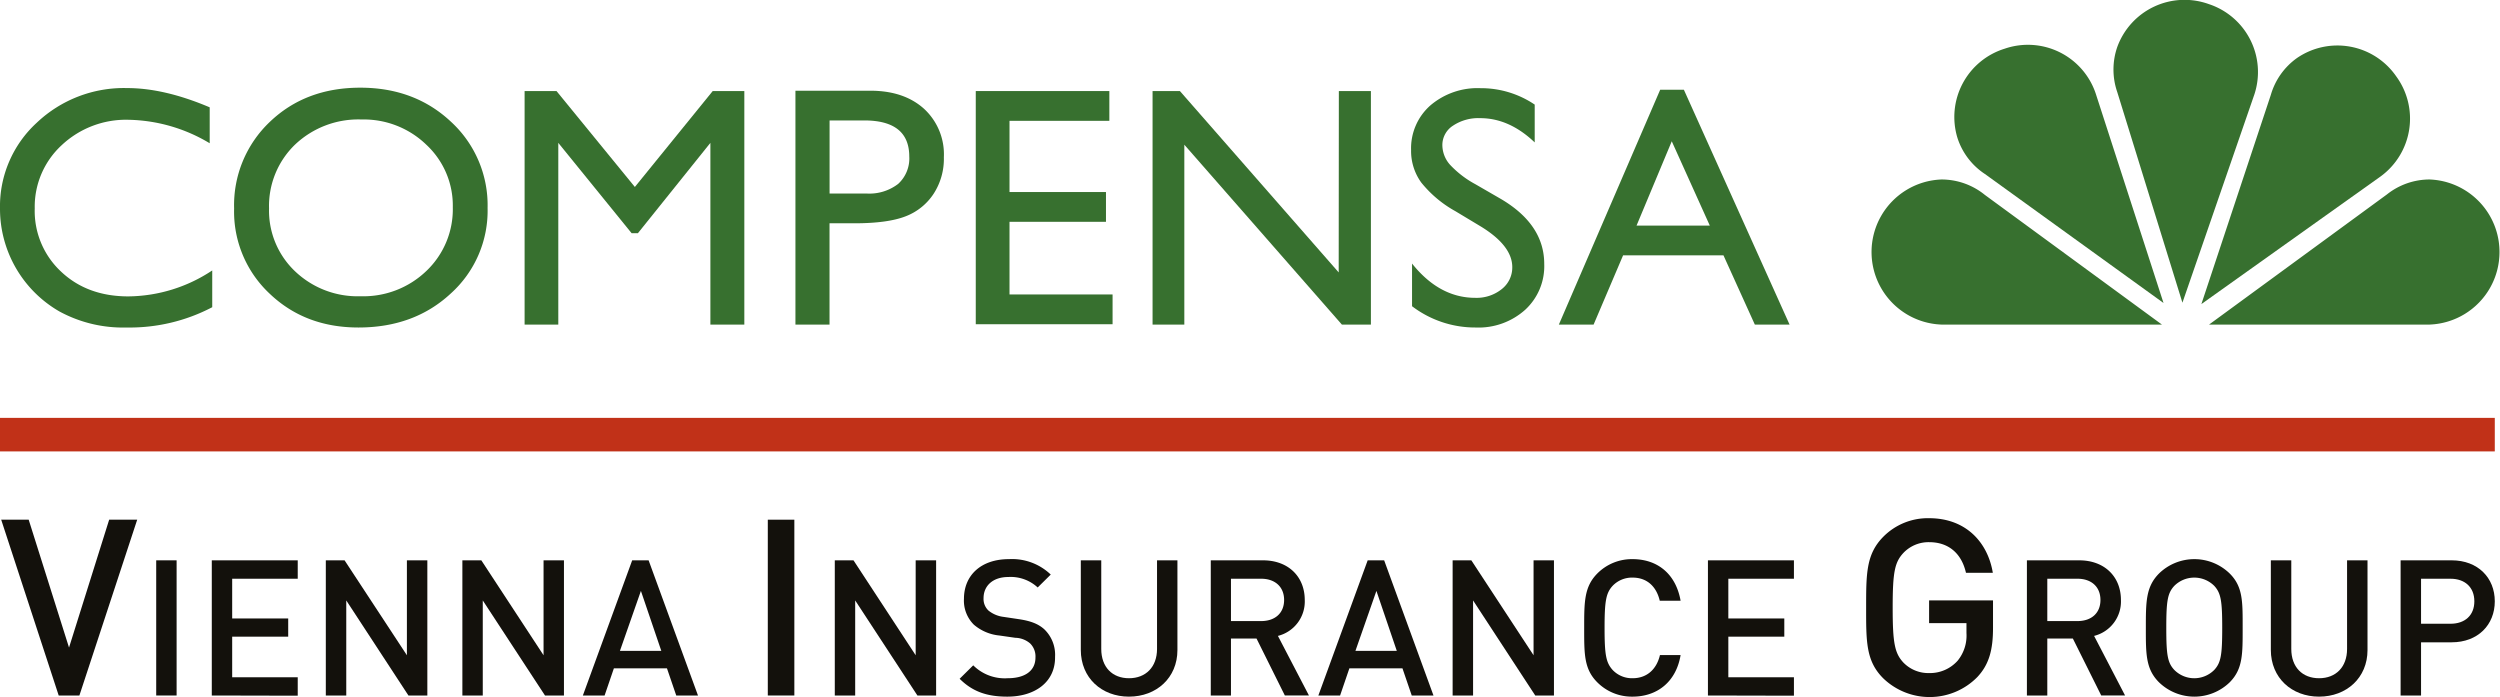
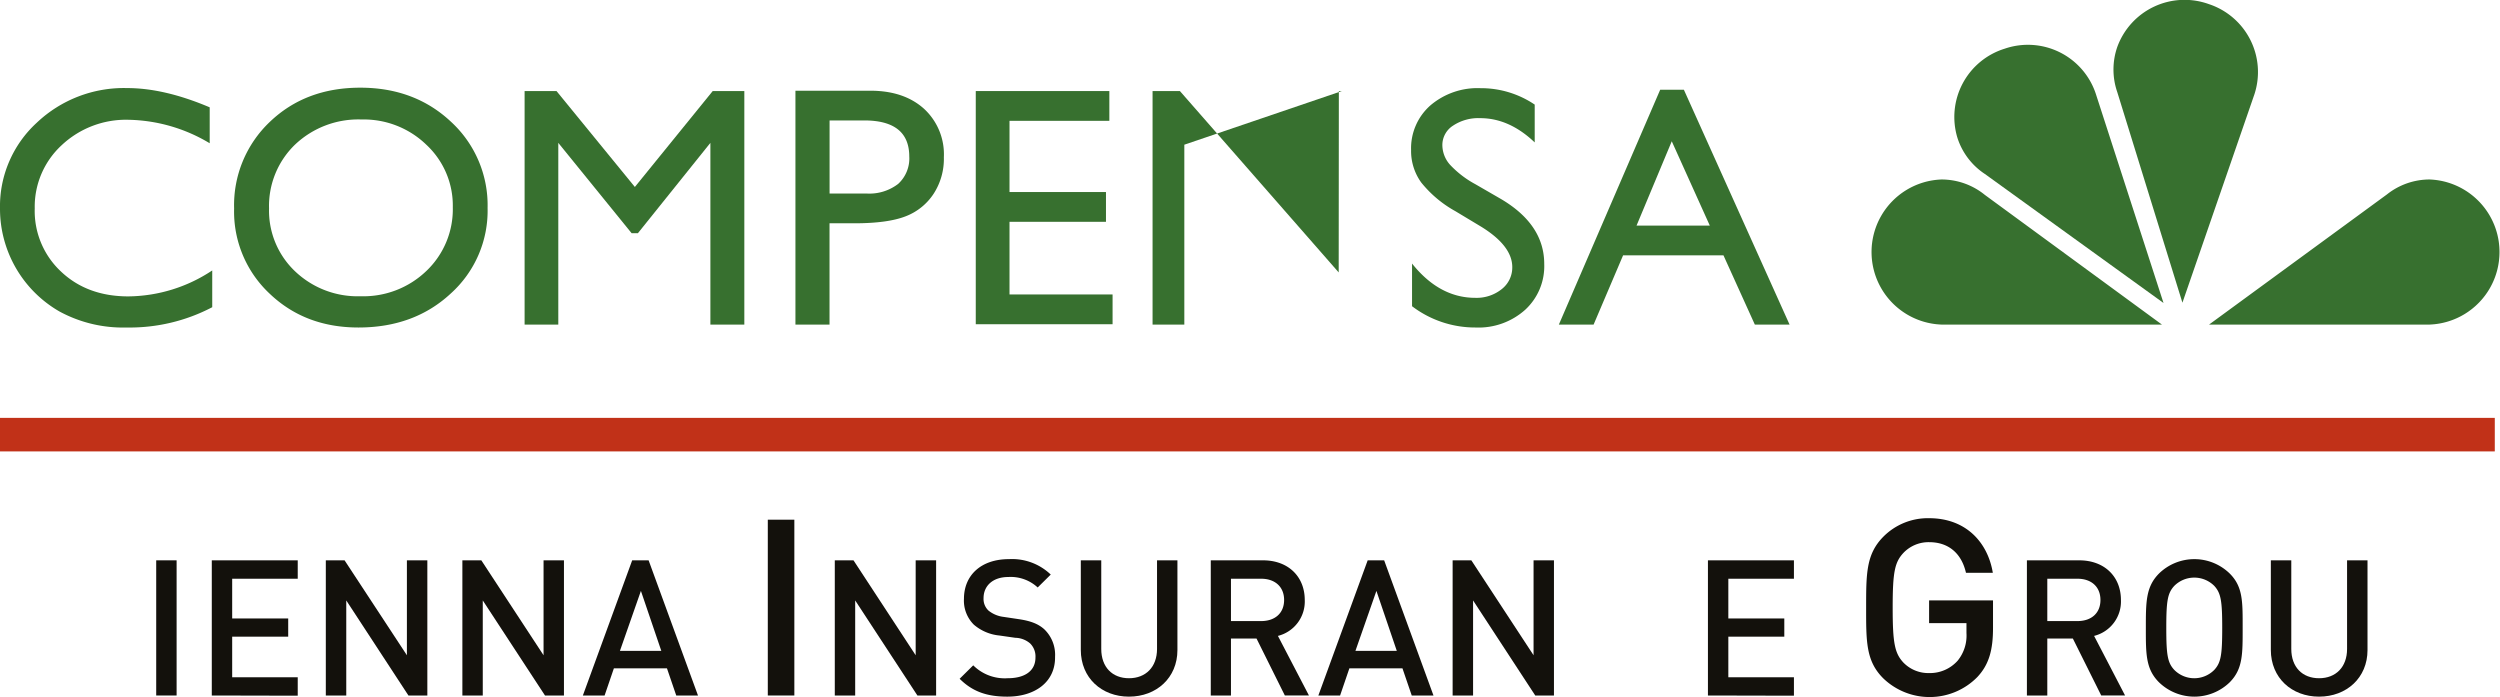
<svg xmlns="http://www.w3.org/2000/svg" viewBox="0 0 503.81 140.46">
  <defs>
    <style>.cls-1{fill:#37702f;}.cls-2{fill:#c13118;}.cls-3{fill:#13110c;}</style>
  </defs>
  <g data-name="Layer 2">
    <g data-name="Lager 2">
      <path class="cls-1" d="M42.77,54.5v7.41A35.81,35.81,0,0,1,25.5,66,26.8,26.8,0,0,1,12,62.78,23.87,23.87,0,0,1,0,42,22.85,22.85,0,0,1,7.39,24.75a25.52,25.52,0,0,1,18.24-7q7.49,0,16.63,3.88v7.24A32.88,32.88,0,0,0,26,24.14a18.92,18.92,0,0,0-13.56,5.11A16.86,16.86,0,0,0,7,42a16.7,16.7,0,0,0,5.3,12.73q5.29,5,13.56,5A31,31,0,0,0,42.77,54.5Z" />
      <path class="cls-1" d="M72.6,17.67q11,0,18.33,6.91A22.82,22.82,0,0,1,98.26,41.9a22.44,22.44,0,0,1-7.4,17.23Q83.48,66,72.23,66q-10.74,0-17.89-6.82A22.65,22.65,0,0,1,47.18,42a23.12,23.12,0,0,1,7.21-17.45Q61.59,17.67,72.6,17.67Zm.27,6.41a18.53,18.53,0,0,0-13.4,5.05A17.17,17.17,0,0,0,54.22,42,16.83,16.83,0,0,0,59.49,54.7a18.27,18.27,0,0,0,13.18,5A18.3,18.3,0,0,0,85.93,54.6a17.15,17.15,0,0,0,5.32-12.84,16.73,16.73,0,0,0-5.32-12.58A18.13,18.13,0,0,0,72.87,24.08Z" />
      <path class="cls-1" d="M143.63,18.35H150V65.41h-6.84V28.79L128.55,47h-1.26L112.51,28.79V65.41h-6.79V18.35h6.43l15.79,19.33Z" />
      <path class="cls-1" d="M160.3,65.41V18.28h15.07q6.8,0,10.84,3.64a12.47,12.47,0,0,1,4,9.77A12.93,12.93,0,0,1,188.18,39a11.78,11.78,0,0,1-5.67,4.59Q178.91,45,172.17,45h-5V65.41Zm13.88-41.14h-7V39h7.45A9.51,9.51,0,0,0,181,37.06a6.94,6.94,0,0,0,2.24-5.54Q183.22,24.28,174.18,24.27Z" />
      <path class="cls-1" d="M196.64,18.35h26.92v6H203.44V38.7h19.44v6H203.44V59.34h20.77v6H196.64Z" />
-       <path class="cls-1" d="M269.81,18.35h6.46V65.41h-5.85L238.67,29.16V65.41h-6.4V18.35h5.51l32,36.55Z" />
+       <path class="cls-1" d="M269.81,18.35h6.46h-5.85L238.67,29.16V65.41h-6.4V18.35h5.51l32,36.55Z" />
      <path class="cls-1" d="M298.5,45.69l-5.17-3.11a23.33,23.33,0,0,1-6.91-5.79,10.83,10.83,0,0,1-2.05-6.55,11.52,11.52,0,0,1,3.89-9,14.62,14.62,0,0,1,10.11-3.47,19.32,19.32,0,0,1,10.91,3.31V28.7q-5.13-4.89-11-4.89a9.18,9.18,0,0,0-5.47,1.52,4.63,4.63,0,0,0-2.14,3.91,6,6,0,0,0,1.58,4,19.94,19.94,0,0,0,5.07,3.88l5.19,3q8.7,5.15,8.69,13.09a11.94,11.94,0,0,1-3.82,9.2A14.06,14.06,0,0,1,297.38,66a21,21,0,0,1-12.82-4.29V53.11c3.68,4.61,7.92,6.91,12.76,6.91a8.08,8.08,0,0,0,5.32-1.76,5.53,5.53,0,0,0,2.12-4.42Q304.76,49.55,298.5,45.69Z" />
      <path class="cls-1" d="m334.57 18.08h4.77l21.3 47.33h-7l-6.32-13.95h-20.23l-5.94 13.95h-7zm10 27.39-7.67-17-7.1 17z" />
      <rect class="cls-2" y="84.21" width="502.76" height="6.76" />
-       <path class="cls-3" d="M16,140.16H11.83L.24,104.73H5.78l8.13,25.77L22,104.73h5.65Z" />
      <path class="cls-3" d="m31.48 140.16v-27.24h4.11v27.24z" />
      <path class="cls-3" d="M42.68,140.16V112.92H60v3.71H46.79v8H58.08v3.67H46.79v8.19H60v3.71Z" />
      <path class="cls-3" d="M82.31,140.16,69.78,121v19.17H65.66V112.92h3.78L82,132.05V112.92h4.12v27.24Z" />
      <path class="cls-3" d="M109.83,140.16,97.29,121v19.17H93.18V112.92H97l12.54,19.13V112.92h4.11v27.24Z" />
      <path class="cls-3" d="m136.28 140.16l-1.87-5.47h-10.7l-1.87 5.47h-4.38l9.94-27.24h3.31l9.95 27.24zm-7.12-21.08-4.23 12.09h8.34z" />
      <path class="cls-3" d="m154.73 140.16v-35.43h5.35v35.43z" />
      <path class="cls-3" d="M184.88,140.16,172.34,121v19.17h-4.11V112.92H172l12.53,19.13V112.92h4.12v27.24Z" />
      <path class="cls-3" d="M203,140.39c-4.08,0-7-1-9.61-3.6l2.74-2.71a9,9,0,0,0,6.94,2.6c3.54,0,5.6-1.53,5.6-4.17a3.68,3.68,0,0,0-1.07-2.84,4.74,4.74,0,0,0-3-1.14l-3.2-.46a9.28,9.28,0,0,1-5.14-2.18,6.83,6.83,0,0,1-2-5.21c0-4.74,3.43-8,9.07-8a11.25,11.25,0,0,1,8.42,3.11l-2.63,2.6a8,8,0,0,0-5.91-2.11c-3.2,0-5,1.84-5,4.25a3.21,3.21,0,0,0,1,2.52,6,6,0,0,0,3.05,1.27l3.08.46c2.52.38,3.93,1,5.07,2a7.12,7.12,0,0,1,2.21,5.58C212.7,137.41,208.62,140.39,203,140.39Z" />
      <path class="cls-3" d="m227.52 140.39c-5.52 0-9.71-3.79-9.71-9.41v-18.06h4.12v17.86c0 3.64 2.21 5.9 5.59 5.9s5.65-2.26 5.65-5.9v-17.86h4.11v18.08c0 5.6-4.23 9.39-9.76 9.39z" />
      <path class="cls-3" d="m258.93 140.16l-5.71-11.48h-5.15v11.48h-4.07v-27.24h10.52c5.14 0 8.42 3.32 8.42 8a7.15 7.15 0 0 1 -5.41 7.23l6.25 12zm-4.76-23.53h-6.1v8.53h6.1c2.74 0 4.61-1.57 4.61-4.25s-1.87-4.28-4.61-4.28z" />
      <path class="cls-3" d="m284.5 140.16l-1.87-5.47h-10.7l-1.87 5.47h-4.38l9.94-27.24h3.32l9.94 27.24zm-7.12-21.08-4.23 12.09h8.34z" />
      <path class="cls-3" d="M309.39,140.16,296.86,121v19.17h-4.12V112.92h3.77l12.54,19.13V112.92h4.11v27.24Z" />
-       <path class="cls-3" d="m329 140.39a9.81 9.81 0 0 1 -7.13 -2.91c-2.66-2.68-2.62-5.7-2.62-10.94s0-8.27 2.62-10.94a9.82 9.82 0 0 1 7.13 -2.92c5 0 8.72 2.95 9.68 8.38h-4.2c-0.64-2.75-2.47-4.66-5.48-4.66a5.4 5.4 0 0 0 -4 1.64c-1.34 1.46-1.64 3-1.64 8.5s0.3 7 1.64 8.49a5.37 5.37 0 0 0 4 1.65c3 0 4.88-1.92 5.52-4.67h4.16c-0.9 5.43-4.75 8.38-9.68 8.38z" />
      <path class="cls-3" d="M344.19,140.16V112.92h17.33v3.71H348.3v8h11.28v3.67H348.3v8.19h13.22v3.71Z" />
      <path class="cls-3" d="m398.49 136.43a13.47 13.47 0 0 1 -19 0.24c-3.47-3.48-3.42-7.41-3.42-14.23s0-10.74 3.42-14.23a12.63 12.63 0 0 1 9.27 -3.78c7.48 0 11.84 4.93 12.84 11h-5.41c-0.89-3.88-3.47-6.17-7.43-6.17a7 7 0 0 0 -5.2 2.19c-1.74 1.89-2.14 3.88-2.14 11s0.4 9.16 2.14 11.05a7 7 0 0 0 5.2 2.14 7.48 7.48 0 0 0 5.75 -2.49 8 8 0 0 0 1.78 -5.57v-2h-7.53v-4.58h12.88v5.43c0.02 4.57-0.82 7.51-3.15 10z" />
      <path class="cls-3" d="m423.45 140.16l-5.72-11.48h-5.15v11.48h-4.11v-27.24h10.53c5.14 0 8.42 3.32 8.42 8a7.15 7.15 0 0 1 -5.41 7.23l6.24 12zm-4.77-23.53h-6.1v8.53h6.1c2.75 0 4.61-1.57 4.61-4.25s-1.86-4.28-4.61-4.28z" />
      <path class="cls-3" d="m449.36 137.48a10.23 10.23 0 0 1 -14.29 0c-2.66-2.68-2.63-5.7-2.63-10.94s0-8.27 2.63-10.94a10.2 10.2 0 0 1 14.29 0c2.67 2.67 2.59 5.7 2.59 10.94s0.05 8.26-2.59 10.94zm-3.12-19.4a5.7 5.7 0 0 0 -8.08 0c-1.34 1.46-1.6 3-1.6 8.46s0.26 7 1.6 8.45a5.67 5.67 0 0 0 8.08 0c1.33-1.45 1.59-3 1.59-8.45s-0.26-7-1.59-8.46z" />
      <path class="cls-3" d="m467.35 140.39c-5.52 0-9.72-3.79-9.72-9.41v-18.06h4.12v17.86c0 3.64 2.21 5.9 5.6 5.9s5.64-2.26 5.64-5.9v-17.86h4.12v18.08c0 5.6-4.23 9.39-9.76 9.39z" />
-       <path class="cls-3" d="m494.07 129.44h-6.17v10.72h-4.12v-27.24h10.29c5.29 0 8.69 3.52 8.69 8.26s-3.4 8.26-8.69 8.26zm-0.23-12.81h-5.94v9.07h5.94c2.86 0 4.8-1.65 4.8-4.52s-1.94-4.55-4.8-4.55z" />
      <path class="cls-1" d="M391.25,36.17a14.63,14.63,0,0,0,0,29.24h44.43L400,39.28A13.86,13.86,0,0,0,391.25,36.17Z" />
      <path class="cls-1" d="m489.62 36.17a13.83 13.83 0 0 0 -8.58 3l-35.86 26.24h44.44a14.63 14.63 0 0 0 0 -29.24z" />
-       <path class="cls-1" d="M482.89,15.38a14.4,14.4,0,0,0-20-3.68,13.84,13.84,0,0,0-5.26,7.41l-14,42.17L479.8,35.52A14.42,14.42,0,0,0,482.89,15.38Z" />
      <path class="cls-1" d="M404,9.81a14.41,14.41,0,0,0-9.52,18A13.76,13.76,0,0,0,400,35.06l36,26L422.32,18.8A14.41,14.41,0,0,0,404,9.81Z" />
      <path class="cls-1" d="M445.14.83a14.42,14.42,0,0,0-18.46,8.64,13.88,13.88,0,0,0,0,9.09L439.81,61l14.51-42A14.41,14.41,0,0,0,445.14.83Z" />
    </g>
  </g>
</svg>